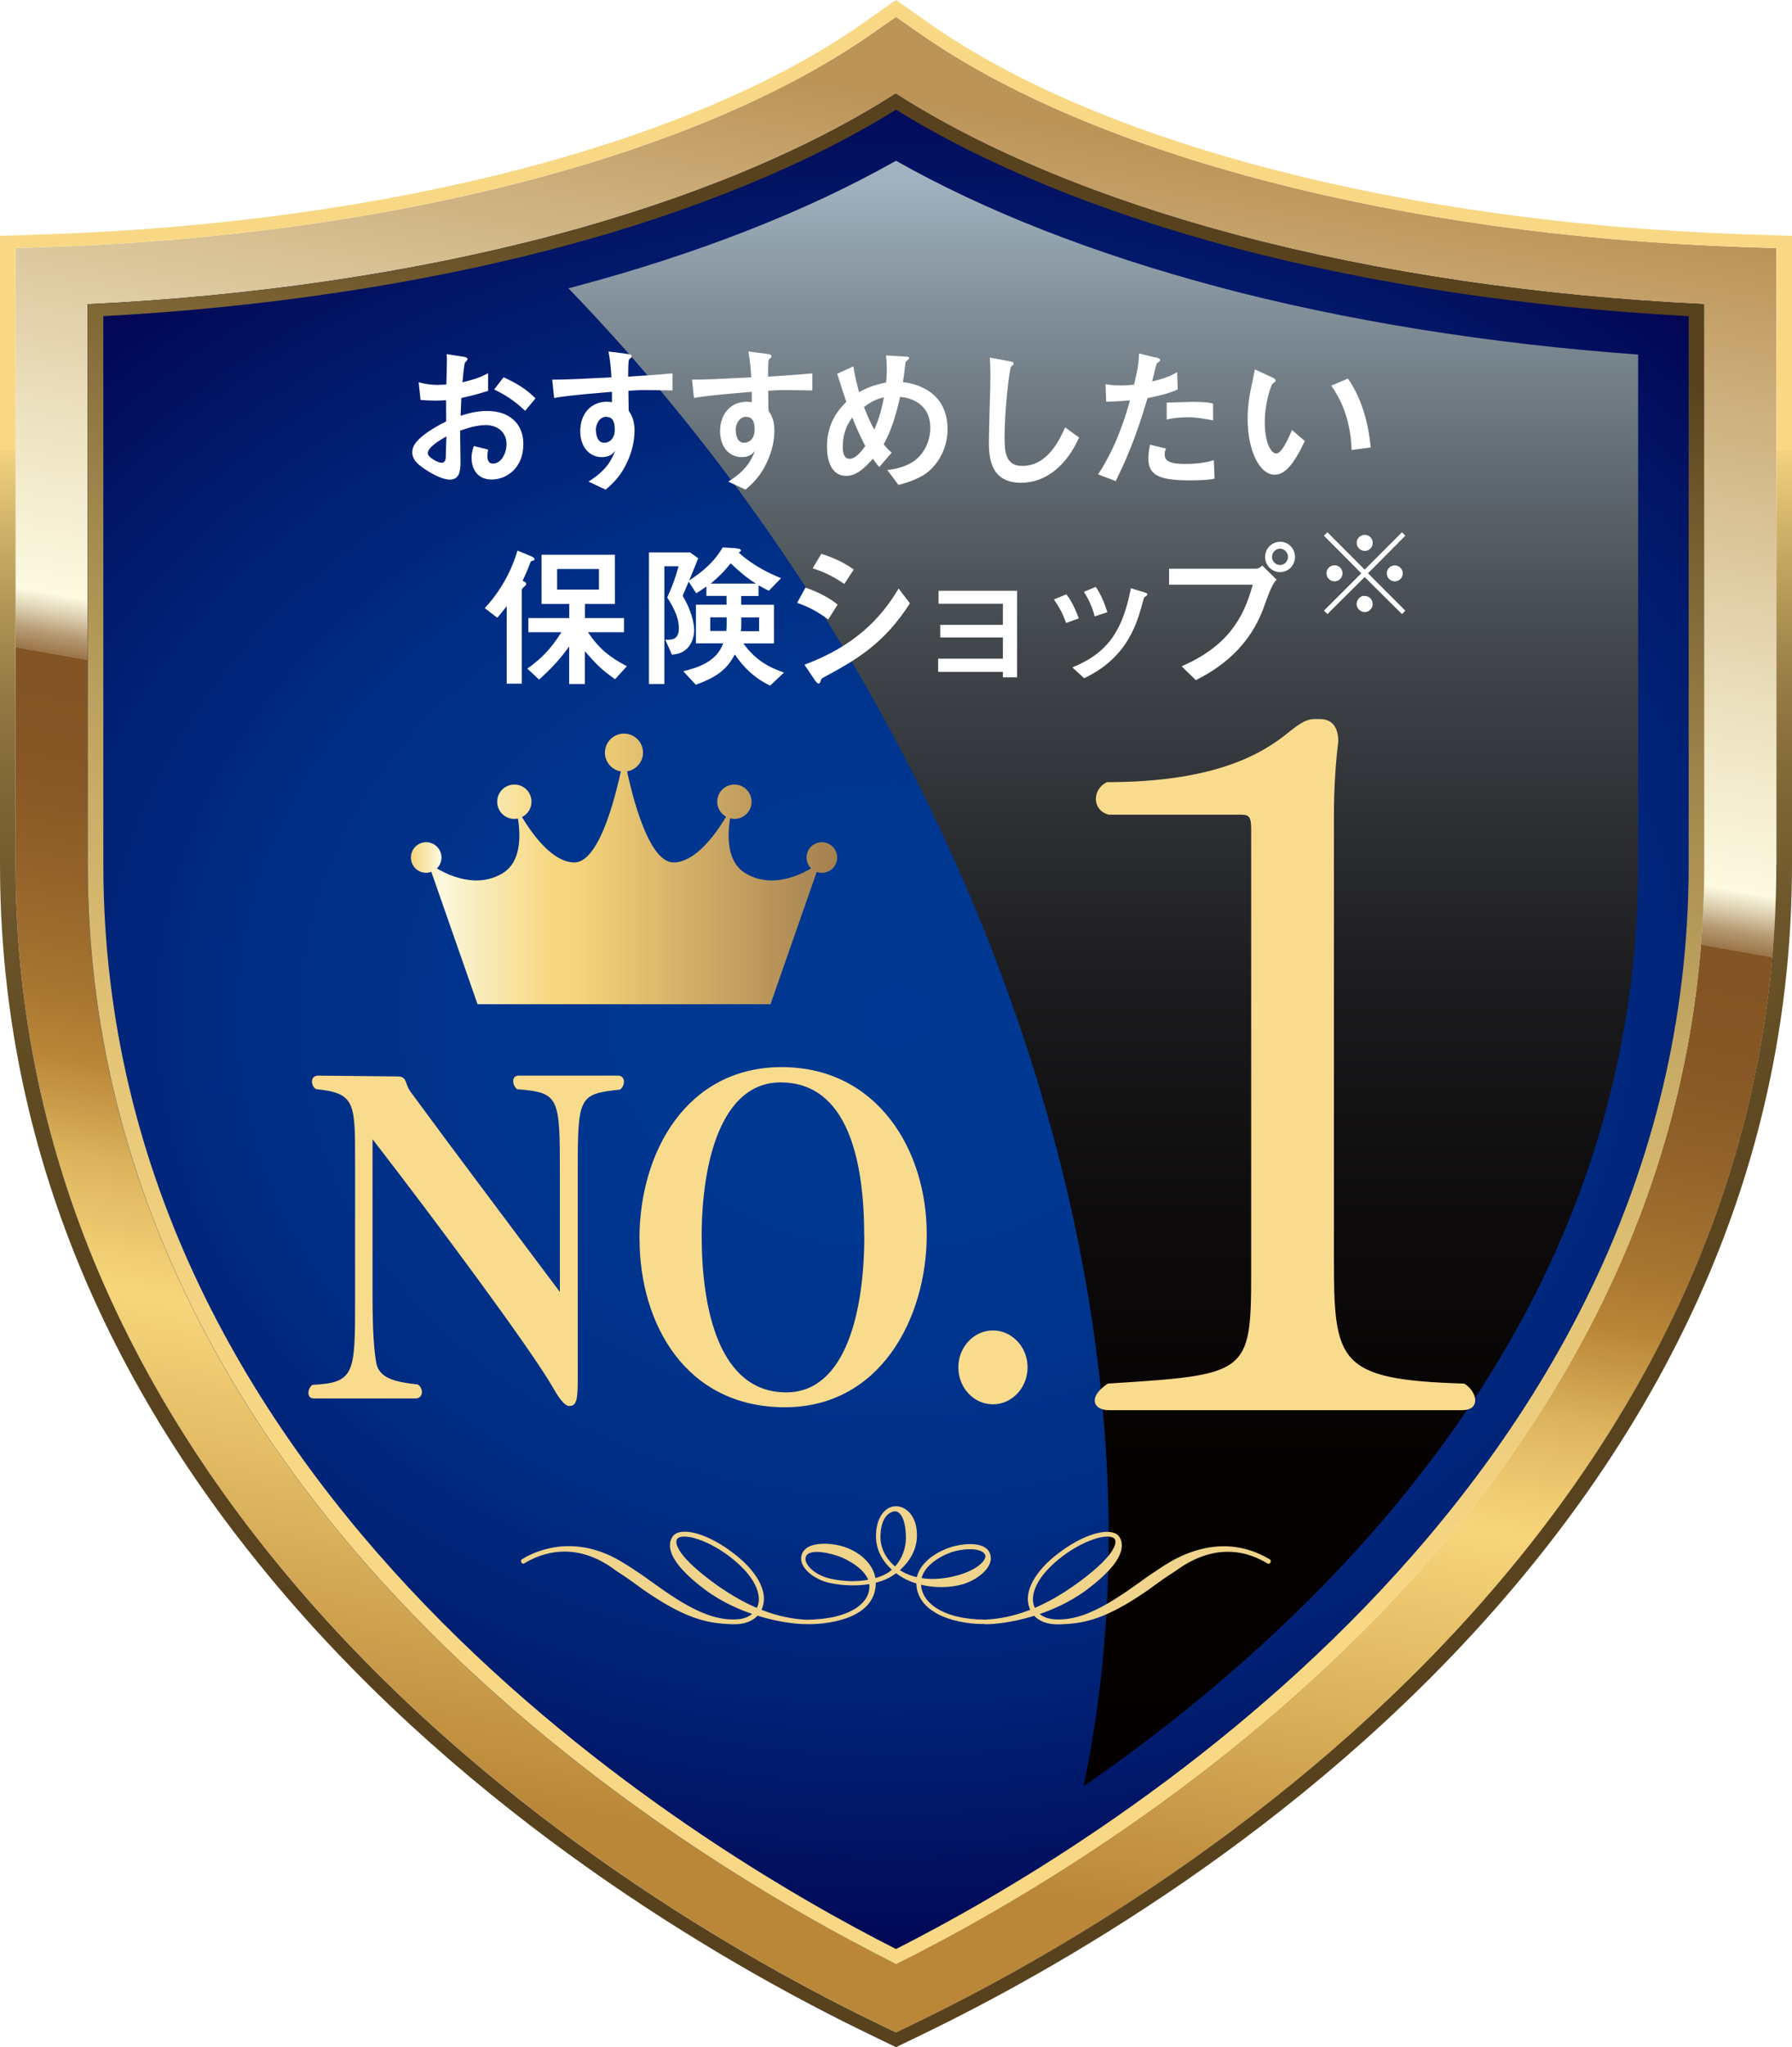
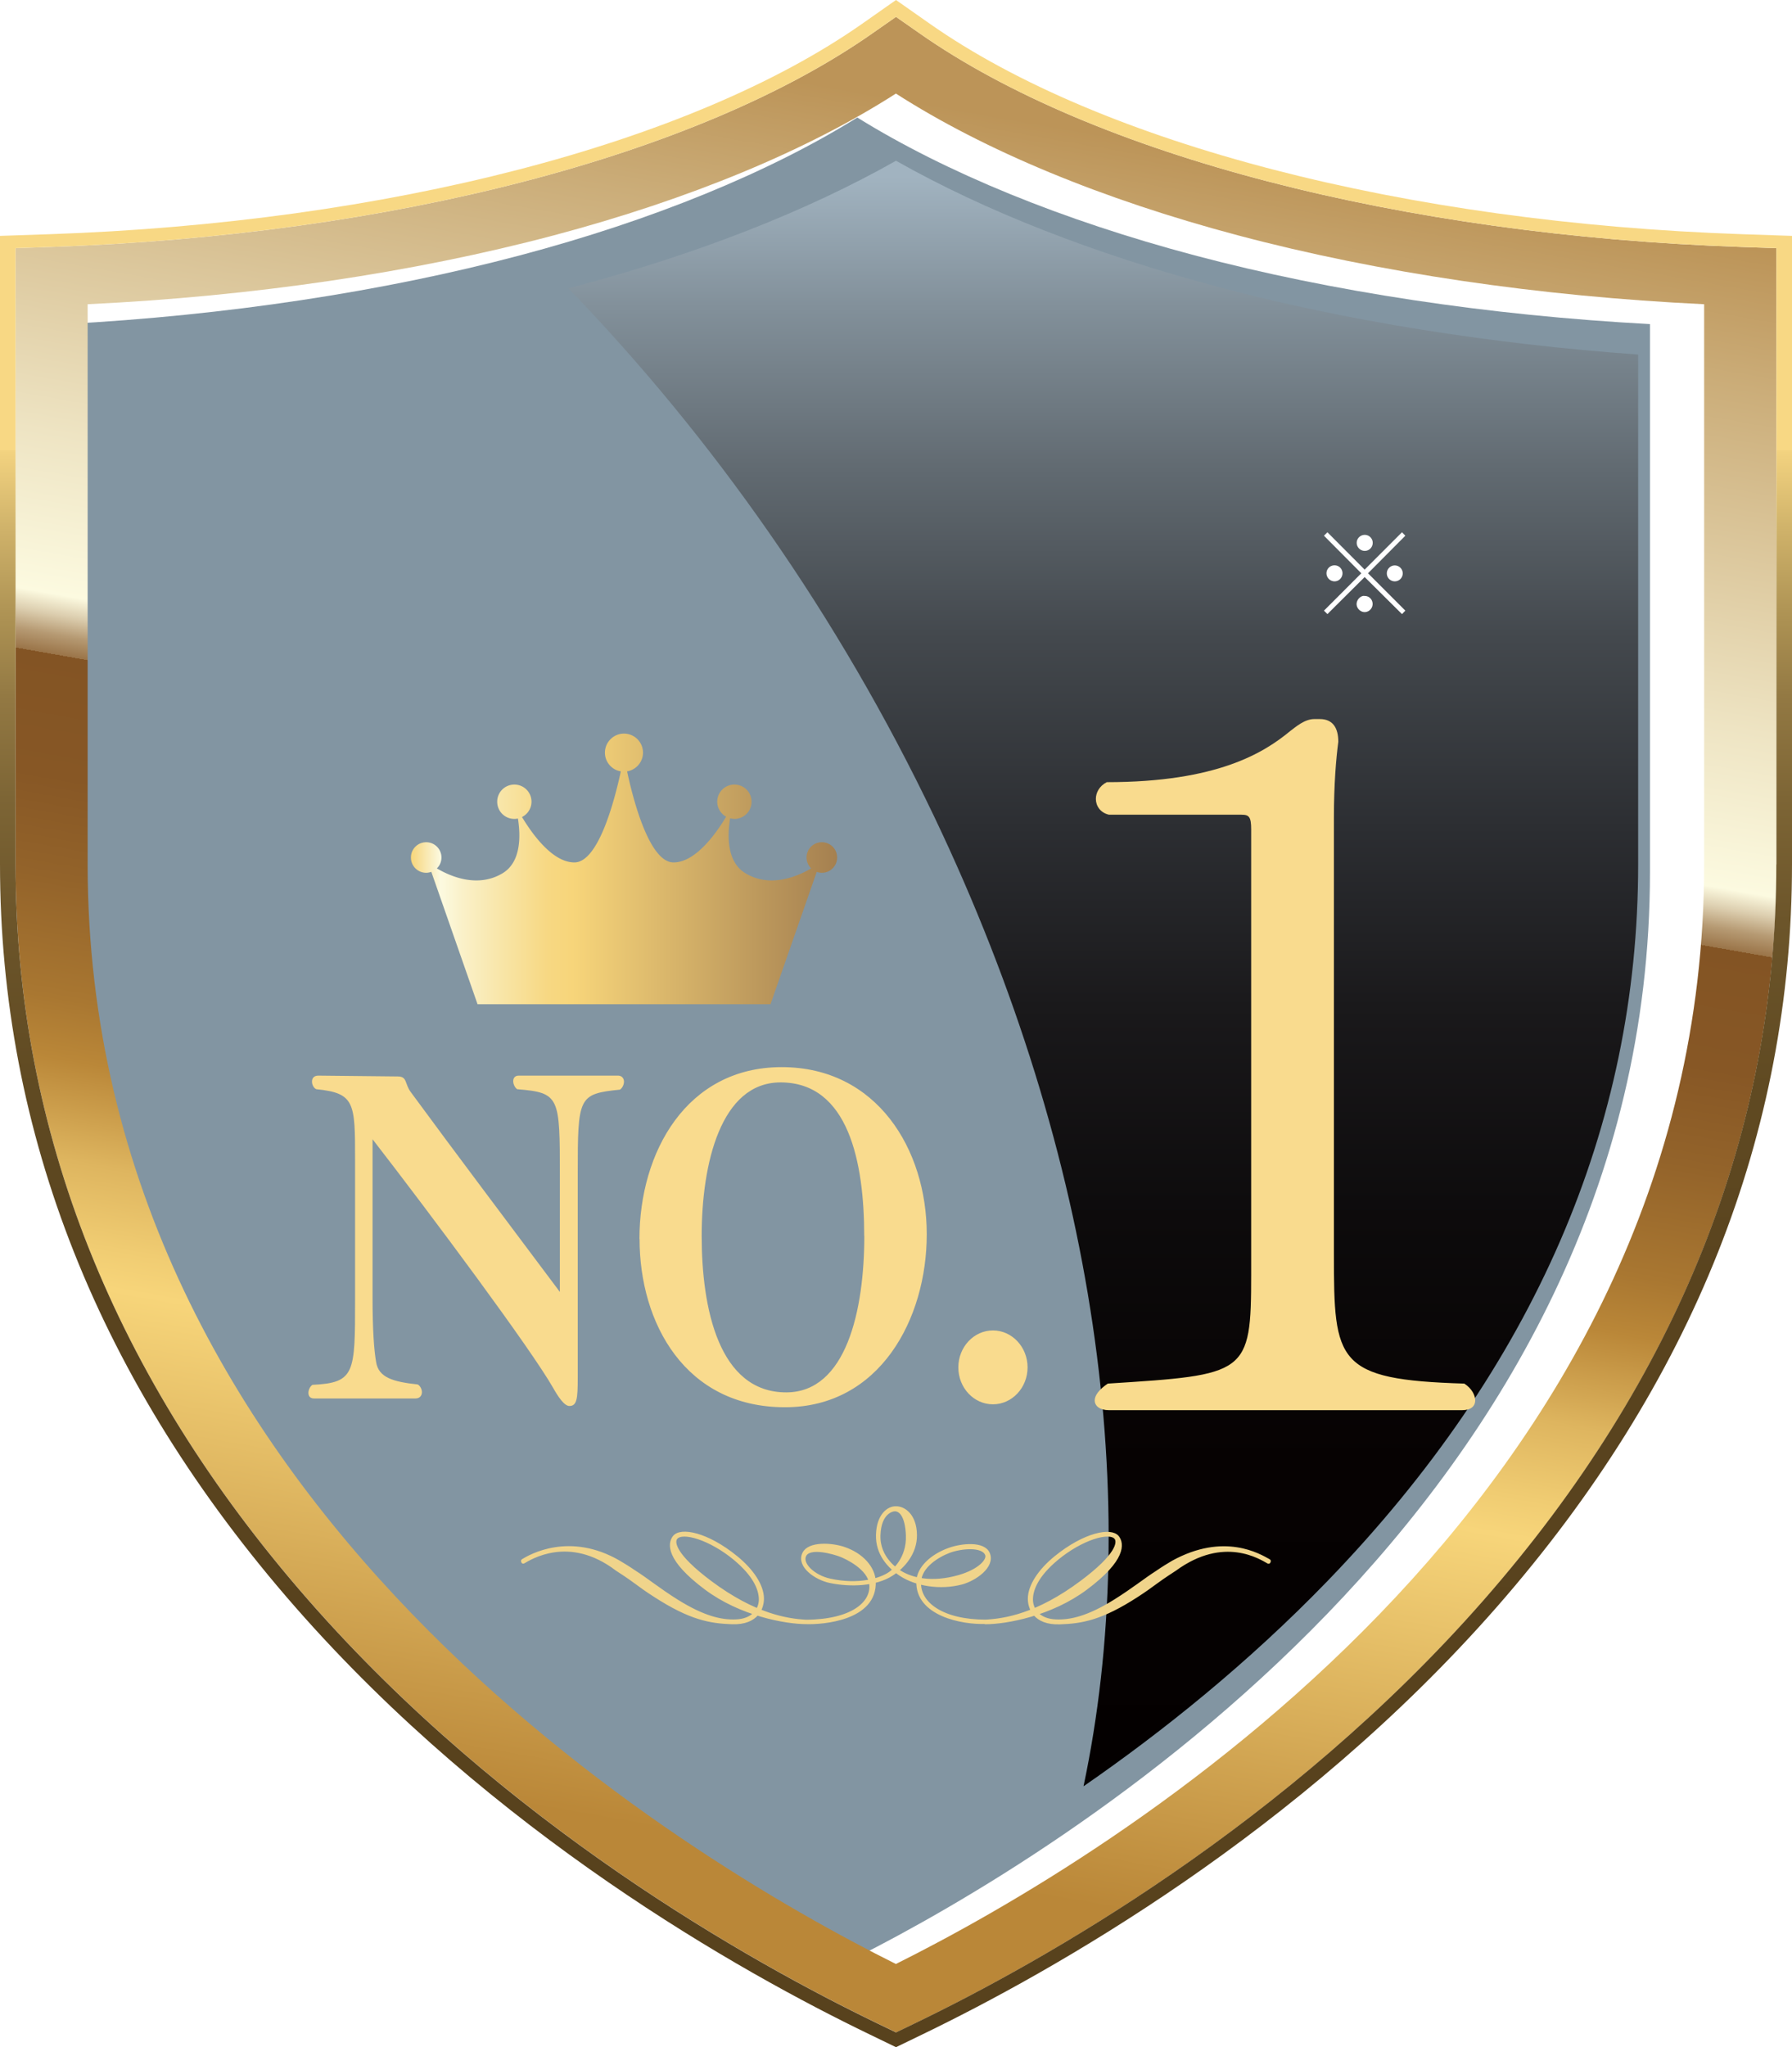
<svg xmlns="http://www.w3.org/2000/svg" viewBox="0 0 171.34 195.62">
  <defs>
    <linearGradient id="linear-gradient" x1="95.24" x2="62.3" y1="3.29" y2="190.08" gradientUnits="userSpaceOnUse">
      <stop offset=".04" stop-color="#bc9458" />
      <stop offset=".11" stop-color="#cbad79" />
      <stop offset=".28" stop-color="#eee4c3" />
      <stop offset=".36" stop-color="#fcfae0" />
      <stop offset=".37" stop-color="#dcceaf" />
      <stop offset=".38" stop-color="#b69a73" />
      <stop offset=".39" stop-color="#9a7448" />
      <stop offset=".39" stop-color="#895c2d" />
      <stop offset=".39" stop-color="#835424" />
      <stop offset=".45" stop-color="#875725" />
      <stop offset=".5" stop-color="#93632a" />
      <stop offset=".56" stop-color="#a97731" />
      <stop offset=".59" stop-color="#ba8738" />
      <stop offset=".6" stop-color="#c19040" />
      <stop offset=".64" stop-color="#deb55f" />
      <stop offset=".68" stop-color="#f0cc72" />
      <stop offset=".7" stop-color="#f7d57a" />
      <stop offset=".87" stop-color="#c79847" />
      <stop offset=".92" stop-color="#ba8738" />
    </linearGradient>
    <linearGradient id="linear-gradient-2" x1="105.48" x2="105.48" y1="170.68" y2="15.36" gradientUnits="userSpaceOnUse">
      <stop offset="0" stop-color="#040000" />
      <stop offset=".2" stop-color="#060202" />
      <stop offset=".35" stop-color="#0d0b0c" />
      <stop offset=".48" stop-color="#1a191b" />
      <stop offset=".59" stop-color="#2c2e32" />
      <stop offset=".71" stop-color="#44494e" />
      <stop offset=".81" stop-color="#616a71" />
      <stop offset=".91" stop-color="#82909a" />
      <stop offset=".99" stop-color="#a1b3c0" />
    </linearGradient>
    <linearGradient id="linear-gradient-3" x1="85.67" x2="85.67" y1="0" y2="195.62" gradientUnits="userSpaceOnUse">
      <stop offset=".22" stop-color="#f8d884" />
      <stop offset=".22" stop-color="#f3d380" />
      <stop offset=".26" stop-color="#ceb169" />
      <stop offset=".3" stop-color="#ae9354" />
      <stop offset=".34" stop-color="#937943" />
      <stop offset=".39" stop-color="#7d6535" />
      <stop offset=".45" stop-color="#6c552a" />
      <stop offset=".53" stop-color="#604a22" />
      <stop offset=".63" stop-color="#59431e" />
      <stop offset=".92" stop-color="#58421d" />
    </linearGradient>
    <linearGradient id="linear-gradient-4" x1="94.4" x2="63.84" y1="10.48" y2="183.82" gradientUnits="userSpaceOnUse">
      <stop offset=".08" stop-color="#58421d" />
      <stop offset=".17" stop-color="#796132" />
      <stop offset=".31" stop-color="#a68b4f" />
      <stop offset=".45" stop-color="#c9ac66" />
      <stop offset=".58" stop-color="#e3c476" />
      <stop offset=".69" stop-color="#f2d280" />
      <stop offset=".78" stop-color="#f8d884" />
    </linearGradient>
    <linearGradient id="_名称未設定グラデーション_758" x1="39.28" x2="80.03" y1="83.02" y2="83.02" data-name="名称未設定グラデーション 758" gradientUnits="userSpaceOnUse">
      <stop offset="0" stop-color="#f7d57a" />
      <stop offset=".04" stop-color="#f9eab6" />
      <stop offset=".07" stop-color="#fcfae0" />
      <stop offset=".12" stop-color="#faf1c9" />
      <stop offset=".24" stop-color="#f8e29e" />
      <stop offset=".32" stop-color="#f7d883" />
      <stop offset=".38" stop-color="#f7d57a" />
      <stop offset=".82" stop-color="#bc985c" />
      <stop offset="1" stop-color="#a58050" />
    </linearGradient>
    <radialGradient id="_名称未設定グラデーション_47" cx="85.53" cy="254.39" r="117.15" data-name="名称未設定グラデーション 47" fx="85.53" fy="254.39" gradientTransform="matrix(1 0 0 .81 0 -108.97)" gradientUnits="userSpaceOnUse">
      <stop offset="0" stop-color="#003993" />
      <stop offset=".28" stop-color="#00368f" />
      <stop offset=".5" stop-color="#002e86" />
      <stop offset=".7" stop-color="#012175" />
      <stop offset=".88" stop-color="#020f5e" />
      <stop offset="1" stop-color="#03004c" />
    </radialGradient>
    <filter id="drop-shadow-1" width="97" height="37" x="36.58" y="31.44" filterUnits="userSpaceOnUse">
      <feOffset />
      <feGaussianBlur result="blur" stdDeviation=".65" />
      <feFlood flood-color="#1d2e5e" flood-opacity=".75" />
      <feComposite in2="blur" operator="in" />
      <feComposite in="SourceGraphic" />
    </filter>
    <style>.cls-2{fill:#fff}.cls-8{fill:#f9db8e}</style>
  </defs>
  <g style="isolation:isolate">
    <g id="_レイヤー_2" data-name="レイヤー_2">
      <g id="_レイヤー_1-2" data-name="レイヤー_1">
        <path d="M6.18 30.97c15.4-.82 30.42-3.09 43.54-6.57 12.64-3.35 23.76-7.89 32.25-13.17 8.49 5.27 19.61 9.81 32.25 13.17 13.12 3.48 28.14 5.74 43.54 6.57v52.38c0 60.24-56.97 94.12-75.79 103.64-18.82-9.52-75.79-43.4-75.79-103.64V30.97Z" style="fill:#8295a2;mix-blend-mode:multiply" />
-         <path d="M8.24 29.01v53.53c0 61.04 56.97 94.94 77.28 105.07 20.32-10.13 77.28-44.04 77.28-105.07V29.01c-15.78-.75-31.13-3.01-44.57-6.58-13-3.45-24.23-8.11-32.71-13.55-8.48 5.44-19.72 10.1-32.71 13.55C39.36 26 24.02 28.26 8.24 29.01Z" style="fill:url(#_名称未設定グラデーション_47)" />
        <path d="m85.67 194.2-1.76-.85c-12.28-5.93-35.69-19.07-54.46-40.5C10.9 131.68 1.49 108.05 1.49 82.6V23.71l3.3-.11c32.58-1.11 61.97-8.74 78.63-20.42l2.25-1.57 2.25 1.57c16.66 11.67 46.05 19.3 78.63 20.42l3.3.11V82.6c0 25.45-9.4 49.09-27.95 70.26-18.78 21.43-42.18 34.58-54.46 40.5l-1.76.85ZM8.38 29.07V82.6c0 61.04 56.97 94.94 77.28 105.07 20.32-10.13 77.28-44.04 77.28-105.07V29.07c-15.78-.75-31.13-3.01-44.57-6.58-13-3.45-24.23-8.11-32.71-13.55-8.48 5.44-19.72 10.1-32.71 13.55-13.45 3.57-28.79 5.83-44.57 6.58Z" style="fill:url(#linear-gradient)" />
        <path d="M116.42 27.4c-11.75-3.12-22.28-7.24-30.75-12.04-8.47 4.8-19 8.92-30.75 12.04l-.57.15c13.74 14.22 25.81 31.3 34.98 50.5 15.67 32.81 19.96 65.72 14.27 92.64 7.54-5.21 15.72-11.75 23.36-19.65 19.69-20.38 29.67-43.4 29.67-68.43V33.88c-14.21-1.02-27.99-3.23-40.2-6.47Z" style="fill:url(#linear-gradient-2);mix-blend-mode:screen" />
        <path d="M166.6 22.38c-32.25-1.1-61.31-8.62-77.71-20.12L85.67 0l-3.22 2.26C66.04 13.76 36.99 21.28 4.73 22.38L0 22.54v60.05c0 25.71 9.5 49.59 28.23 70.97 18.94 21.61 42.54 34.87 54.92 40.84l2.52 1.22 2.52-1.22c12.38-5.98 35.98-19.23 54.92-40.84 18.73-21.38 28.23-45.26 28.23-70.97V22.54l-4.73-.16Zm3.24 60.22c0 25.45-9.4 49.09-27.95 70.26-18.78 21.43-42.18 34.58-54.46 40.5l-1.76.85-1.76-.85c-12.28-5.93-35.69-19.07-54.46-40.5C10.9 131.68 1.49 108.05 1.49 82.6V23.71l3.3-.11c32.58-1.11 61.97-8.74 78.63-20.42l2.25-1.57 2.25 1.57c16.66 11.67 46.05 19.3 78.63 20.42l3.3.11V82.6Z" style="fill:url(#linear-gradient-3)" />
-         <path d="M85.67 8.94c-8.48 5.44-19.72 10.1-32.71 13.55-13.45 3.57-28.79 5.83-44.57 6.58V82.6c0 61.04 56.97 94.94 77.28 105.07 20.32-10.13 77.28-44.04 77.28-105.07V29.07c-15.78-.75-31.13-3.01-44.57-6.58-13-3.45-24.23-8.11-32.71-13.55Zm75.79 73.66c0 60.24-56.97 94.12-75.79 103.64-18.82-9.52-75.79-43.4-75.79-103.64V30.21c15.4-.82 30.42-3.09 43.54-6.56 12.64-3.35 23.76-7.89 32.25-13.17 8.49 5.27 19.61 9.82 32.25 13.17 13.12 3.48 28.14 5.74 43.54 6.56v52.38Z" style="fill:url(#linear-gradient-4)" />
        <path d="M106.02 134.75c-.83 0-1.35-.38-1.35-.94 0-.47.42-1.04 1.25-1.6 13.3-.85 13.71-.85 13.71-10.46V79.26c0-1.22-.21-1.41-.93-1.41h-12.67c-.83-.19-1.25-.85-1.25-1.51 0-.57.31-1.22 1.04-1.6 10.6 0 15.06-2.83 17.56-4.9.52-.38 1.35-1.13 2.29-1.13h.52c1.25 0 1.77.85 1.77 2.17-.21 1.6-.42 4.05-.42 7.25v41.74c0 10.27.21 11.97 12.47 12.34.73.47 1.04 1.13 1.04 1.6 0 .57-.42.94-1.25.94h-33.76ZM53.53 112.35c0-7.54 0-7.94-4.08-8.27-.23-.16-.38-.49-.38-.77s.15-.53.53-.53h9.49c.38 0 .57.28.57.57s-.15.61-.38.77c-4 .41-4.04.69-4.04 8.06v19.49c0 1.99-.08 2.68-.8 2.68-.5 0-1.1-.93-1.56-1.74-2.1-3.69-11.54-16.37-17.26-23.75v15.16c0 3.12.15 5.03.34 6.12.23 1.5 1.64 1.9 3.96 2.15.23.08.42.45.42.73 0 .32-.19.61-.61.61h-9.71c-.38 0-.53-.24-.53-.53s.15-.61.38-.77c4.08-.2 4.08-1.09 4.08-8.19v-13.25c0-5.51 0-6.44-3.7-6.81-.23-.08-.42-.41-.42-.73 0-.28.15-.57.61-.57l7.58.08c.95 0 .65.69 1.26 1.5 4.19 5.71 9.79 13.13 14.25 19.09v-11.1ZM61.14 118.38c0-8.27 4.5-16.41 13.6-16.41s13.87 7.86 13.87 15.97-4.5 16.53-13.56 16.53c-9.52 0-13.9-8.02-13.9-16.09Zm21.49-.28c0-7.01-1.49-14.67-8-14.67-5.71 0-7.54 7.74-7.54 14.67s1.64 14.95 8.08 14.95c5.75 0 7.47-7.86 7.47-14.95ZM94.94 134.19c-1.83 0-3.31-1.58-3.31-3.53s1.49-3.53 3.31-3.53 3.31 1.58 3.31 3.53-1.49 3.53-3.31 3.53Z" class="cls-8" />
        <g style="filter:url(#drop-shadow-1)">
-           <path d="M40.04 36.53c.41.1.95.25 1.82.25.37 0 .65-.03.81-.04.03-.58.06-1.73.06-2.25 0-.22 0-.39-.03-.65l1.57.24c.09.01.44.07.44.24 0 .06-.22.3-.25.34-.09.12-.22 1.63-.24 1.87.87-.21 1.6-.4 2.45-.87v1.69c-1.07.33-1.47.44-2.56.68-.01.27-.06 1.45-.07 1.7.79-.25 1.57-.46 2.55-.46 2.06 0 3.45 1.16 3.45 3.17 0 2.31-1.63 3.38-3.02 3.38-1.59 0-1.93-1.29-1.93-2.07 0-.53.13-.89.22-1.13l1.36.34c-.03.13-.07.39-.07.64 0 .13 0 .7.53.7.8 0 1.3-.99 1.3-1.87 0-1.13-.87-1.81-1.97-1.81-.92 0-1.79.3-2.47.53 0 .46.04 2.67.04 2.96 0 .98-.13 1.72-1.04 1.72-.62 0-1.67-.49-2.64-1.19-.47-.36-.93-.74-.93-1.42 0-.56.31-1.01 1.02-1.59.62-.5 1.44-.98 2.22-1.36 0-.64 0-.79-.01-2.03-.24.01-.5.04-1.02.04s-1.02-.03-1.42-.06l-.18-1.69Zm.86 6.79c0 .36.95.9 1.32.9s.39-.37.4-.5c0-.13.03-.8.06-2.02-.67.39-1.78 1.04-1.78 1.62Zm9.31-4.07c-.62-.58-1.53-1.36-2.96-2.03l.9-1.17c1.11.5 2.16 1.1 3.05 2.02l-.99 1.19ZM59.74 33.79c.58.07.65.09.65.28 0 .07-.04.12-.15.19-.16.12-.16.18-.18 1.73 1.42-.09 2.82-.18 4.24-.31v1.63c-.52-.01-2.16-.04-2.49-.04-.61 0-1.13.03-1.73.07l.03 1.9c.28.43.56.92.56 1.88 0 .84-.16 1.84-.67 2.96-.59 1.32-1.27 2-2.09 2.71l-1.64-.77c1.78-1.13 2.16-2.02 2.56-2.95-.22.27-.52.61-1.3.61-1.04 0-2.05-.82-2.05-2.49s1.05-2.8 2.53-2.8c.24 0 .4.03.5.04v-.99c-4.18.34-5.04.5-5.53.59l-.18-1.75c1.42-.01 2.47-.06 5.66-.22-.06-.95-.1-1.5-.28-2.47l1.54.19Zm-2.76 7.32c0 .22.04 1.2.81 1.2.36 0 .99-.27.99-1.26s-.36-1.22-.86-1.22-.95.56-.95 1.27ZM73.11 33.79c.58.07.65.09.65.28 0 .07-.04.12-.15.19-.16.12-.16.18-.18 1.73 1.42-.09 2.82-.18 4.24-.31v1.63c-.52-.01-2.16-.04-2.49-.04-.61 0-1.13.03-1.73.07l.03 1.9c.28.43.56.92.56 1.88 0 .84-.16 1.84-.67 2.96-.59 1.32-1.27 2-2.09 2.71l-1.64-.77c1.78-1.13 2.16-2.02 2.56-2.95-.22.27-.52.61-1.3.61-1.04 0-2.05-.82-2.05-2.49s1.05-2.8 2.53-2.8c.24 0 .4.03.5.04v-.99c-4.18.34-5.04.5-5.53.59l-.18-1.75c1.42-.01 2.47-.06 5.66-.22-.06-.95-.1-1.5-.28-2.47l1.54.19Zm-2.76 7.32c0 .22.04 1.2.81 1.2.36 0 .99-.27.99-1.26s-.36-1.22-.86-1.22-.95.56-.95 1.27ZM84.85 44.91c.5-.06 1.38-.18 2.25-.67 1.19-.67 1.85-2.02 1.85-3.36 0-2-1.42-2.82-2.89-2.96-.33 1.54-.86 3.32-1.57 4.53.4.49.59.65.77.8l-1.19 1.38c-.21-.24-.34-.41-.61-.79-.74.81-1.5 1.63-2.55 1.63-1.69 0-1.84-2.02-1.84-2.79 0-2.36 1.2-3.62 1.85-4.28-.16-.47-.47-1.41-.87-2.68l1.54-.71c.16 1.02.36 1.76.55 2.47.71-.41 1.47-.71 2.59-.93.03-.39.06-.79.06-1.3 0-.64-.04-.99-.07-1.29l1.62.1c.52.03.58.03.58.18 0 .09-.33.31-.34.37-.03.21-.09.73-.1.86-.04.39-.1.76-.15 1.04 1.56.18 4.27 1.08 4.27 4.51 0 1.94-1.04 3.66-2.42 4.45-.83.47-1.76.74-2.27.87l-1.07-1.42Zm-3.37-5.01c-.33.47-.9 1.3-.9 2.8 0 .24 0 1.14.65 1.14s1.24-.87 1.5-1.22c-.62-1.19-.96-2.03-1.24-2.73Zm1.13-1.01c.37.96.64 1.54.98 2.16.46-1.02.71-1.99.93-3.08-.62.13-1.17.36-1.91.92ZM103.18 41.8c-1.13 2.53-3.05 4.33-5.56 4.33-2.95 0-3.07-2.46-3.07-3.96 0-.89.15-5.26.15-6.25 0-.65-.03-1.41-.06-1.75l1.84.34c.33.06.43.07.43.24 0 .04-.01.09-.04.12-.03.04-.16.1-.18.13-.19.18-.64 4.27-.64 6.79 0 1.45.12 2.73 1.7 2.73 2.43 0 3.57-2.53 4.09-3.68l1.33.96ZM110.46 34.13c.12.03.46.13.46.24 0 .03 0 .1-.04.15-.04.04-.25.16-.28.21-.04.06-.39 1.5-.44 1.72 1.53-.37 2.02-.67 2.39-.89l.06 1.65c-.89.4-1.75.61-2.89.83-1.2 4.11-2.25 6.3-3.04 7.93l-1.69-.64c1.79-2.68 2.7-5.79 3.05-7.07-.84.07-1.32.1-2.27.12l-.07-1.67c.36.06.77.12 1.44.12.56 0 1.01-.04 1.29-.07.39-1.64.47-2.25.47-2.99l1.57.39Zm5.67 11.61c-.76.16-1.91.16-2.4.16-2.76 0-3.93-.44-3.93-2.05 0-.44.06-.93.16-1.36l1.53.37c-.06.13-.13.3-.13.55 0 .56.31.92 1.96.92 1.48 0 2.3-.22 2.74-.36l.07 1.76Zm-.15-5.57c-.74-.15-1.63-.3-2.4-.3-.21 0-1.17.01-2.03.22v-1.62c.39-.01 2.1-.07 2.45-.07 1.35 0 1.73.1 1.99.16v1.6ZM124.76 42.14c-1.17 2.47-2 3.22-2.89 3.22-1.47 0-2.58-2.37-2.58-5.34 0-1.04.13-1.99.28-2.7.06-.3.36-1.69.41-2.02l1.59.73c.15.07.4.19.4.33 0 .09-.1.16-.3.31-.12.09-.74 1.78-.74 3.68 0 2 .62 2.98 1.1 2.98.52 0 1.14-1.38 1.5-2.24l1.23 1.05Zm4.47.86c-.09-3.19-1.23-5.13-1.94-6.15l1.59-.67c1.42 2 2 4.59 2.18 6.58l-1.82.24ZM46.35 58.11c2.03-2.18 2.82-4.46 3.13-5.5l1.39.58c.13.06.24.16.24.25 0 .1-.07.12-.25.16-.09.03-.13.07-.16.18-.19.52-.53 1.3-.73 1.72.24.1.34.16.34.3 0 .1-.03.12-.3.37-.12.1-.12.19-.12.27v8.89h-1.44v-7.4c-.41.53-.62.76-.9 1.1l-1.2-.92Zm8.09 3.63c-.89 1.27-1.82 2.22-2.89 3.2l-1.13-1.05c1.47-1.05 2.28-1.94 3.26-3.48h-3.16v-1.35h3.91v-1.35h-2.65v-4.7h7.01v4.7h-2.86v1.35h3.73v1.35h-3.44c1.07 1.63 2.21 2.47 3.72 3.25l-1.13 1.24c-1.38-.96-1.82-1.47-2.89-2.67v3.13h-1.5v-3.62Zm-1.17-5.4h4v-1.97h-4v1.97ZM70.34 52.4c.21.01.5.04.5.21 0 .09-.13.15-.21.19 1.51 1.38 3.19 2.09 4.05 2.45l-1.17 1.2c-.39-.19-.61-.31-.98-.52v1.02h-1.66v.84H74v3.69h-2.92c1.3 1.85 2.89 2.43 3.88 2.79l-1.32 1.24c-1.54-.71-2.65-1.87-3.38-2.98-.65 1.24-1.47 2.09-3.73 2.9l-1.2-1.29c1.47-.36 3.2-.93 3.82-2.67h-2.61v-3.69h2.93v-.84h-1.93v-.9c-.65.46-.74.52-.98.64l-.71-1.1-.58 1.35c.83 1.38 1.1 2.58 1.1 3.3 0 .79-.36 1.72-1.23 2.12-.25.12-.52.16-.89.21l-.64-1.44c.55.03 1.3.07 1.3-1.1s-.73-2.31-1.11-2.93c.56-1.23.84-2.1 1.08-2.98h-1.36v11.25h-1.47V52.79h3.94l.77.56c-.1.27-.76 1.85-.86 2.12 1.05-.7 2.3-1.62 3.2-3.16l1.22.07Zm-.89 7.9c.03-.28.03-.47.03-.7v-.61h-1.57v1.3h1.54Zm2.83-4.53c-.79-.5-1.41-.99-2.42-1.94-.64.81-1.26 1.39-1.91 1.94h4.33Zm.3 4.53V59h-1.7v.58c0 .21 0 .34-.04.73h1.75ZM79.18 59.19c-1.13-.87-2.21-1.32-2.96-1.59l.79-1.45c.47.16 1.91.67 3.08 1.62l-.9 1.42Zm-2.27 4.33c4.86-1.81 7.35-4.48 9.01-7.28L87 57.65c-2.49 3.9-5.17 5.42-8.25 7.08-.18.09-.24.15-.3.37-.01.07-.06.22-.18.22-.13 0-.3-.24-.34-.3l-1.02-1.51Zm3.81-7.73c-.79-.53-1.78-1.11-3.02-1.48l.83-1.39c.95.3 2.03.73 3.1 1.5l-.9 1.38ZM97.25 64.72h-1.36v-.52H89.7v-1.26h6.19v-2.03H89.9v-1.2h5.99v-2.02h-6.15v-1.24h7.51v8.27ZM101.93 59.53c-.31-.9-.68-1.56-1.16-2.25l1.19-.49c.21.27.67.89 1.19 2.3l-1.21.44Zm.61 4.24c3.51-1.42 4.82-3.66 5.59-7.56l1.13.34c.34.1.44.15.44.24s-.09.15-.18.21c-.12.07-.15.12-.18.25-.59 2.21-1.44 5.54-5.68 7.56l-1.13-1.04Zm2.12-4.88c-.24-.95-.58-1.63-1.02-2.34l1.13-.47c.52.77.83 1.53 1.11 2.42l-1.21.4ZM111.78 55.88v-1.54h8.18c.19 0 .44 0 .73-.3l1.38 1.36q-.41.3-1.05 2.12c-.58 1.67-1.85 5.07-6.68 7.47l-1.36-1.32c4.34-1.9 5.91-4.51 6.8-7.8h-7.99Zm9.18-2.66c0-.8.64-1.45 1.44-1.45s1.42.65 1.42 1.45c0 .76-.59 1.45-1.45 1.45-.71 0-1.41-.61-1.41-1.45Zm2.19 0c0-.41-.33-.79-.76-.79s-.77.37-.77.79.36.77.76.77c.47 0 .77-.39.77-.77Z" class="cls-2" />
-         </g>
+           </g>
        <path d="M78.58 80.48a1.455 1.455 0 0 0-1.02 2.5c-1.3.76-3.91 1.9-6.29.46-1.81-1.09-1.72-3.65-1.46-5.25.13.03.27.06.41.06.91 0 1.64-.73 1.64-1.64s-.73-1.64-1.64-1.64a1.635 1.635 0 0 0-.79 3.07c-.99 1.65-2.94 4.37-5.03 4.37-2.3 0-3.85-5.93-4.44-8.7.86-.15 1.52-.89 1.52-1.79 0-1.01-.82-1.82-1.82-1.82s-1.82.82-1.82 1.82c0 .9.66 1.65 1.52 1.79-.6 2.77-2.14 8.7-4.44 8.7-2.08 0-4.01-2.68-5.01-4.34a1.635 1.635 0 0 0-.73-3.1c-.91 0-1.64.73-1.64 1.64s.73 1.64 1.64 1.64c.12 0 .23-.01.34-.04.26 1.61.33 4.15-1.46 5.23-2.39 1.44-5 .3-6.29-.46.27-.26.44-.63.44-1.04 0-.8-.65-1.46-1.46-1.46s-1.46.65-1.46 1.46.65 1.46 1.46 1.46c.17 0 .34-.04.49-.09l4.42 12.65h28.01l4.42-12.65c.16.06.32.09.49.09.81 0 1.46-.65 1.46-1.46s-.65-1.46-1.46-1.46Z" style="fill:url(#_名称未設定グラデーション_758)" />
        <path d="M94.24 154.98c-2.22.09-6.55-.75-6.43-3.89.05-1.23 1.29-2.39 2.94-2.99 1.22-.44 3.27-.63 3.7.36.52 1.18-1.25 2.42-2.53 2.76-1.98.52-4.3.18-5.79-.81-1.1-.73-2.23-1.96-2.18-3.74.05-1.88 1.04-2.58 1.73-2.54.68-.02 1.78.65 1.8 2.55.02 1.7-1.14 3.02-2.26 3.73-1.51.97-3.88 1.07-5.85.66-1.35-.28-3.02-1.47-2.47-2.6.46-.97 2.54-.88 3.77-.47 1.77.6 2.81 1.87 2.87 3.1.16 3.59-4.95 3.95-6.43 3.9h0c-2 0-6.27-.78-9.6-3.27-3.72-2.78-3.45-4.25-3.02-4.82.58-.77 3.06-.35 5.86 1.93 1.54 1.25 2.5 2.7 2.5 3.92 0 .78-.42 2.34-2.88 2.25-2.06-.08-3.93-.38-7.37-2.61-1.66-1.07-1.51-1.13-3.6-2.48-4.59-3.49-8.36-1.04-8.97-.7l-.02-.06c.69-.43 4.44-2.6 9.15.14.18.1 1.08.65 1.53.97 1.01.63 2.23 1.63 3.96 2.72 2.63 1.65 4.33 2 5.69 1.95 1.81-.06 2.44-1.23 2.41-2.17-.03-.98-.59-2.31-2.47-3.87-2.29-1.9-5.06-2.78-5.69-1.96-.33.43-.19 1.68 3.3 4.29 4.26 3.18 7.39 3.64 9.19 3.74h0c4.41-.03 6.42-1.75 6.23-3.6-.16-1.57-2.4-2.6-2.93-2.8-.57-.22-2.97-.95-3.47.02-.45.86.83 2.1 2.44 2.45 2.74.6 4.87-.03 5.77-.67.3-.21 1.78-1.39 1.69-3.67-.08-1.99-.75-2.49-1.26-2.48h0c-.25 0-1.48.26-1.56 2.46-.09 2.31 1.87 3.49 2.2 3.67.97.55 2.81 1.12 5.53.34 1.94-.56 2.92-1.59 2.65-2.19-.43-.96-2.57-.69-3.58-.32-1.14.42-2.84 1.45-2.92 2.96-.11 2.16 2.28 3.82 6.37 3.82h0c1.81-.1 4.93-.56 9.19-3.74 3.49-2.6 3.63-3.85 3.3-4.28-.63-.82-3.4.06-5.69 1.96-1.88 1.56-2.44 2.89-2.47 3.87-.03.95.6 2.11 2.41 2.17 1.36.05 3.06-.3 5.69-1.95 1.74-1.09 2.96-2.08 3.96-2.71.45-.32 1.35-.87 1.53-.97 4.89-2.69 8.23-.65 9.15-.14l-.02.06c-.69-.37-4.25-2.75-8.97.7-2.09 1.35-1.94 1.4-3.6 2.48-3.43 2.23-5.31 2.54-7.37 2.61-2.46.09-2.88-1.47-2.88-2.25 0-1.21.96-2.67 2.5-3.92 2.8-2.27 5.28-2.69 5.86-1.93.43.57.7 2.04-3.02 4.82-3.33 2.49-7.6 3.27-9.6 3.27h0Z" style="fill:#f0d48b;stroke:#f0d48b;stroke-linecap:round;stroke-linejoin:round;stroke-width:.39px" />
        <path d="m134.05 50.86.32.33-3.57 3.59 3.57 3.57-.32.33-3.57-3.54-3.56 3.54-.33-.33 3.57-3.57-3.57-3.59.33-.33 3.56 3.57 3.57-3.57Zm-5.69 3.92c0 .43-.34.77-.76.77s-.77-.35-.77-.77.34-.76.77-.76.76.34.76.76Zm2.88 2.94c0 .42-.35.77-.76.77s-.77-.37-.77-.77.36-.78.7-.78h.03s0 .01.02.01h.02c.42-.01.76.33.76.76Zm.01-5.85c0 .43-.34.77-.76.77s-.77-.35-.77-.77.35-.76.77-.76.76.34.76.76Zm2.87 2.92a.76.76 0 1 1-1.52 0 .76.76 0 0 1 1.52 0Z" class="cls-2" />
      </g>
    </g>
  </g>
</svg>